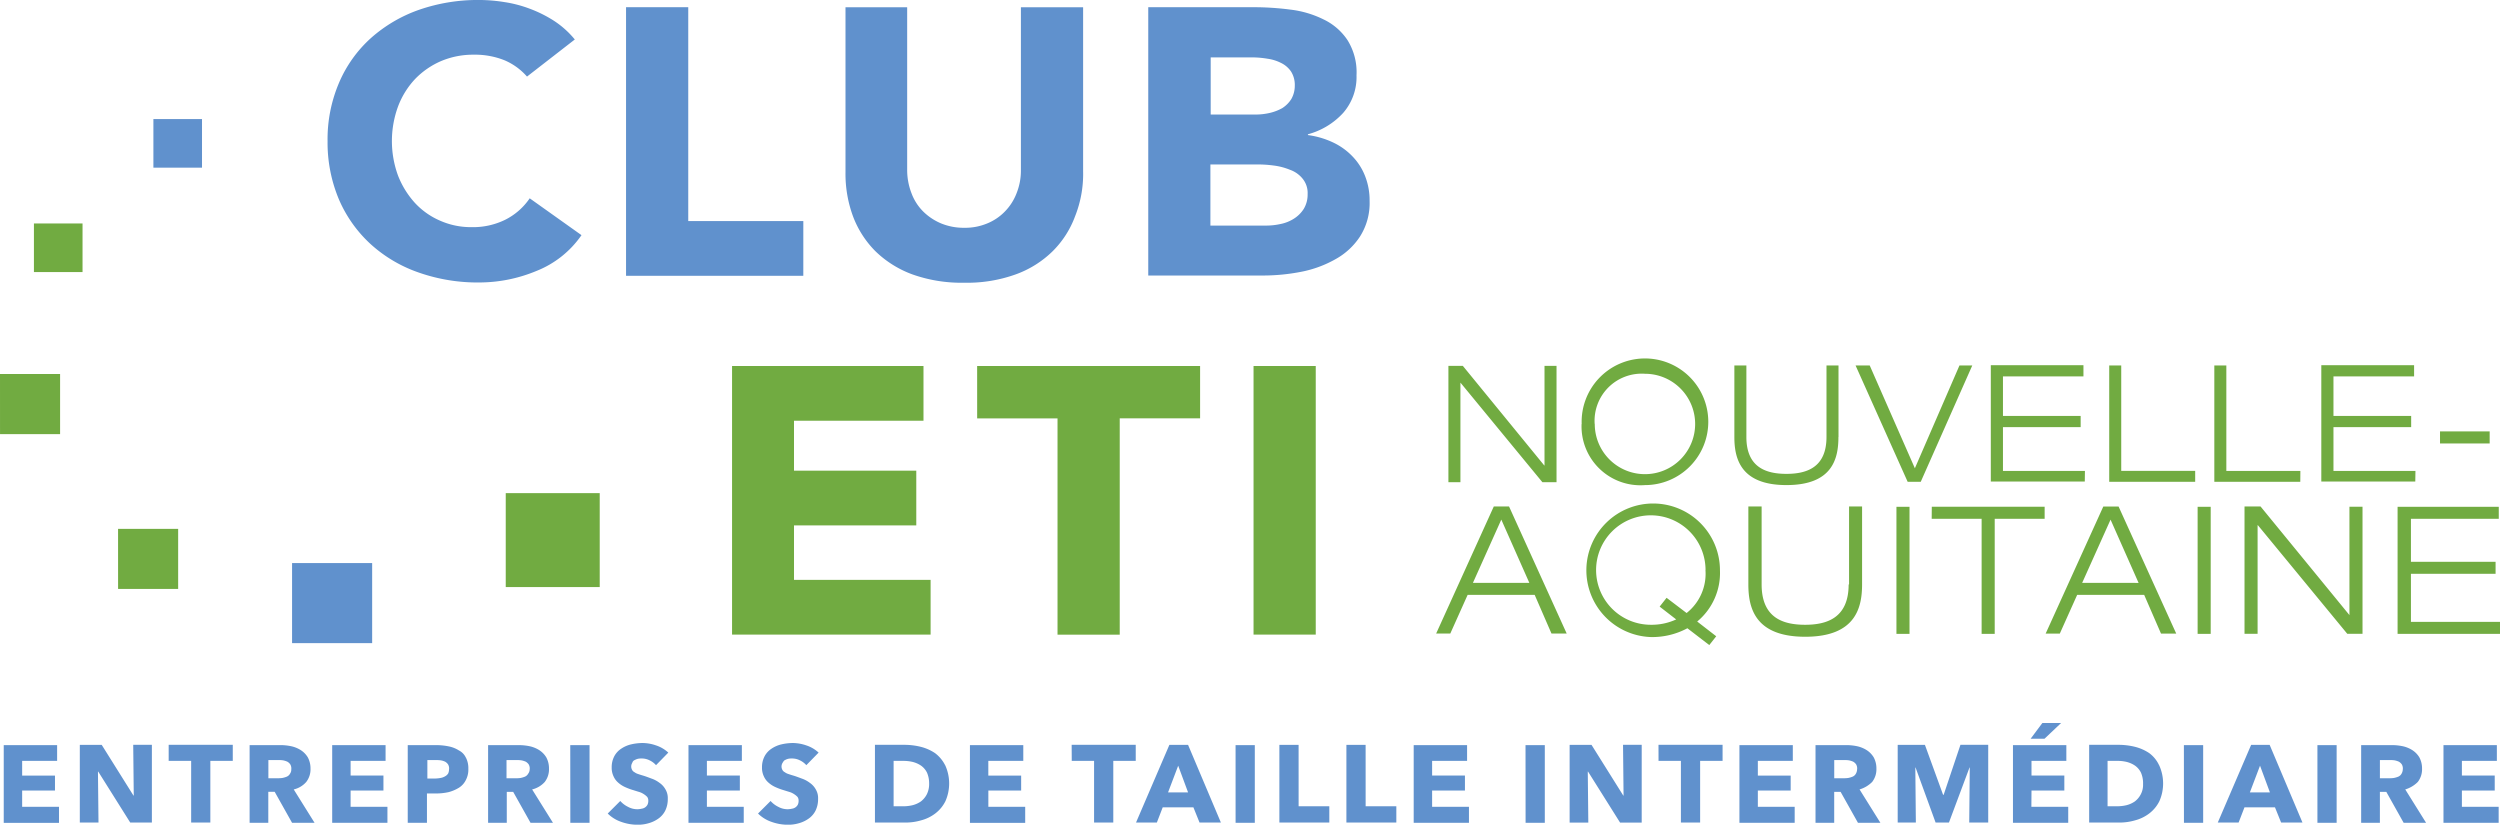
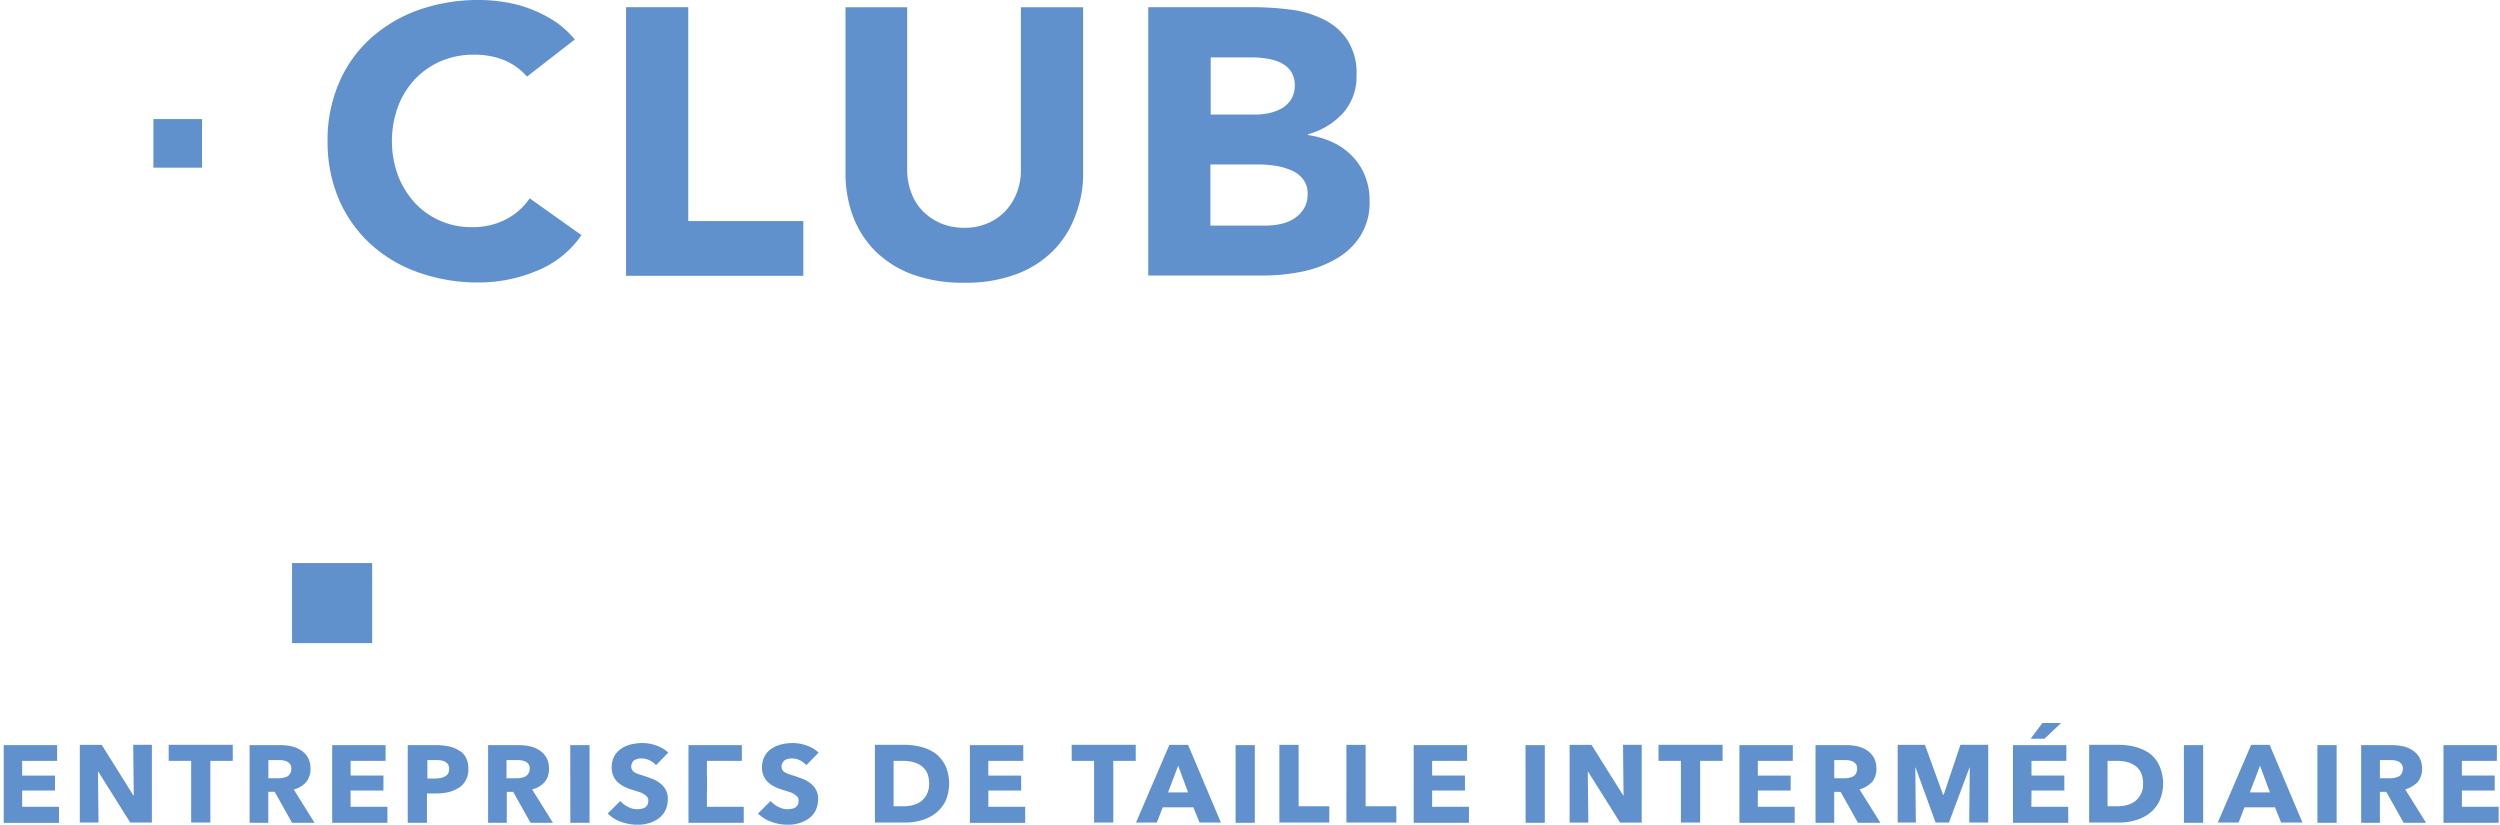
<svg xmlns="http://www.w3.org/2000/svg" id="Club_ETI_Nouvelle-Aquitaine" width="143.992" height="47.5" viewBox="0 0 143.992 47.5">
-   <path id="Tracé_127" data-name="Tracé 127" d="M126.032,262.828H133.9v3.152H122.464V250.511H133.49v3.152h-7.458v2.876h7.043v3.152h-7.043Zm10.549-9.3h4.629v12.455h3.583V253.525h4.629v-3.014H136.58ZM152.5,265.981h3.583V250.511H152.5Zm14.716-7.381,3.321,7.32h-.876l-.969-2.23h-3.86l-1,2.23h-.815l3.321-7.32Zm1.169,4.4-1.615-3.644L165.136,263Zm9.672,2.23,1.092.846-.4.507-1.261-.969a4.27,4.27,0,0,1-2.107.507,3.847,3.847,0,1,1,3.983-3.844A3.633,3.633,0,0,1,178.053,265.227Zm.477-2.968a3.152,3.152,0,1,0-3.152,3.152,3.368,3.368,0,0,0,1.461-.308l-.953-.738.4-.507,1.153.876A2.881,2.881,0,0,0,178.529,262.26Zm8.242.83c0,1.922-1.246,2.322-2.506,2.322-1.276,0-2.506-.4-2.506-2.322V258.6H181v4.49c0,1.338.369,3.014,3.275,3.014s3.275-1.676,3.275-3.014V258.6H186.8v4.49Zm2.753,2.845h.753v-7.319h-.753Zm2.03-6.628h2.876v6.628h.754v-6.628h2.876v-.692h-6.5Zm10.764-.707,3.321,7.32h-.877l-.969-2.23h-3.86l-1,2.23h-.815l3.321-7.32Zm1.153,4.4-1.615-3.644L200.226,263Zm3.4,2.937h.753v-7.319h-.753Zm8.765-1.076h-.015L210.5,258.6h-.923v7.335h.753v-6.258h.015l5.151,6.258h.877v-7.319h-.753v6.243Zm3.521.369v-2.753h4.875v-.692h-4.875v-2.476h5.059v-.692h-5.828v7.319h5.9v-.692h-5.136ZM164.4,251.465h.015l4.721,5.736h.815v-6.7h-.692v5.736h-.015l-4.69-5.736h-.83v6.7h.692v-5.736Zm7,2.383a3.647,3.647,0,1,1,3.644,3.521A3.392,3.392,0,0,1,171.394,253.848Zm.753,0a2.891,2.891,0,1,0,2.891-2.891A2.713,2.713,0,0,0,172.148,253.848Zm14.039.753v-4.121H185.5V254.6c0,1.753-1.138,2.122-2.307,2.122s-2.307-.369-2.307-2.122v-4.121h-.692V254.6c0,1.215.338,2.768,3,2.768S186.187,255.832,186.187,254.6Zm6.966-4.121-2.568,5.92-2.6-5.92h-.815l3,6.7h.753l2.968-6.7Zm7.227,6.074h-4.721v-2.522h4.475v-.646h-4.475v-2.276H200.3v-.646h-5.336v6.7h5.413Zm2.091-6.074h-.692v6.7h4.951v-.63h-4.259Zm10.318,6.074H208.53v-6.074h-.692v6.7h4.951Zm6.628,0H214.7v-2.522h4.475v-.646H214.7v-2.276h4.644v-.646H214v6.7h5.413Zm4.275-2.276h-2.86v.692h2.86Zm-114.268,8.965h5.413v-5.413h-5.413Zm-22.328.108h3.46v-3.46H87.1Zm-6.8-8.919h3.46v-3.46H80.3Zm1.953-9.334h2.8v-2.8h-2.8Z" transform="translate(-80.3 -229.429)" fill="#71ab41" />
-   <path id="Tracé_128" data-name="Tracé 128" d="M112.377,174.208a8.576,8.576,0,0,1-3.26.661,10.226,10.226,0,0,1-3.506-.569,8,8,0,0,1-2.768-1.63,7.53,7.53,0,0,1-1.83-2.568,8.433,8.433,0,0,1-.661-3.368,8.279,8.279,0,0,1,.661-3.368,7.329,7.329,0,0,1,1.83-2.568,8.29,8.29,0,0,1,2.768-1.63,10.351,10.351,0,0,1,3.506-.569,9.294,9.294,0,0,1,1.43.123,7.062,7.062,0,0,1,1.461.384,7.274,7.274,0,0,1,1.384.692,5.29,5.29,0,0,1,1.2,1.076l-2.753,2.137a3.589,3.589,0,0,0-1.292-.938,4.56,4.56,0,0,0-1.784-.323,4.748,4.748,0,0,0-1.876.369,4.624,4.624,0,0,0-1.492,1.03,4.756,4.756,0,0,0-.984,1.584,5.783,5.783,0,0,0,0,3.983,5.082,5.082,0,0,0,.969,1.568,4.274,4.274,0,0,0,1.461,1.03,4.379,4.379,0,0,0,1.8.369,4.2,4.2,0,0,0,1.953-.431,3.712,3.712,0,0,0,1.4-1.23l2.983,2.122A5.7,5.7,0,0,1,112.377,174.208Zm15.377-2.876h-6.628V159.015h-3.583v15.469h10.21Zm16.115-2.814v-9.5h-3.583v9.365a3.508,3.508,0,0,1-.246,1.338,3.056,3.056,0,0,1-.677,1.061,2.968,2.968,0,0,1-1.03.692,3.3,3.3,0,0,1-1.307.246,3.429,3.429,0,0,1-1.322-.246,3.265,3.265,0,0,1-1.046-.692,2.92,2.92,0,0,1-.677-1.061,3.7,3.7,0,0,1-.246-1.338v-9.365h-3.552v9.5a7.089,7.089,0,0,0,.431,2.537,5.663,5.663,0,0,0,1.292,2.014,6.025,6.025,0,0,0,2.137,1.338,8.434,8.434,0,0,0,2.983.477,8.259,8.259,0,0,0,2.952-.477,5.891,5.891,0,0,0,2.137-1.338,5.531,5.531,0,0,0,1.292-2.014A6.587,6.587,0,0,0,143.87,168.518Zm14.531,5.013a6.515,6.515,0,0,1-1.968.723,11.516,11.516,0,0,1-2.168.215h-6.643V159.015h6.059a16.389,16.389,0,0,1,2.122.138,5.838,5.838,0,0,1,1.922.569,3.416,3.416,0,0,1,1.369,1.184,3.487,3.487,0,0,1,.523,2.03,3.141,3.141,0,0,1-.769,2.168,4.238,4.238,0,0,1-2.03,1.23v.046a4.894,4.894,0,0,1,1.461.431,3.764,3.764,0,0,1,1.123.815,3.415,3.415,0,0,1,.723,1.153,3.829,3.829,0,0,1,.246,1.4,3.594,3.594,0,0,1-.554,2.045A3.989,3.989,0,0,1,158.4,173.531Zm-7.2-8.334h2.6a3.579,3.579,0,0,0,.815-.092,2.713,2.713,0,0,0,.723-.277,1.7,1.7,0,0,0,.523-.523,1.56,1.56,0,0,0,.2-.784,1.439,1.439,0,0,0-.215-.8,1.474,1.474,0,0,0-.569-.492,2.469,2.469,0,0,0-.784-.246,5.4,5.4,0,0,0-.846-.077h-2.43V165.2Zm5.6,4.582a1.3,1.3,0,0,0-.292-.892,1.629,1.629,0,0,0-.723-.507,3.656,3.656,0,0,0-.938-.246,6.844,6.844,0,0,0-.938-.062H151.2v3.521h3.214a3.817,3.817,0,0,0,.83-.092,2.243,2.243,0,0,0,.769-.308,1.827,1.827,0,0,0,.569-.569A1.6,1.6,0,0,0,156.8,169.779ZM82.761,204.132h1.891v-.861H82.761v-.846h2.014v-.907H81.7v4.475h3.183v-.923H82.761Zm6.428.292h-.015l-1.83-2.922H86.082v4.475h1.076l-.031-2.937h.015l1.845,2.937h1.246V201.5H89.158Zm2.014-2h1.292v3.552H93.6v-3.552h1.292V201.5H91.2v.923Zm7.2,1.645,1.2,1.922H98.307l-1-1.784h-.369v1.784H95.862v-4.475H97.6a3.064,3.064,0,0,1,.646.062,1.7,1.7,0,0,1,.569.231,1.289,1.289,0,0,1,.4.415,1.335,1.335,0,0,1,.154.646,1.182,1.182,0,0,1-.246.769A1.366,1.366,0,0,1,98.4,204.07Zm-.138-1.184a.471.471,0,0,0-.062-.261.532.532,0,0,0-.169-.154,1.153,1.153,0,0,0-.246-.077,1.492,1.492,0,0,0-.261-.015h-.584v1.046h.523a1.671,1.671,0,0,0,.277-.015,1.3,1.3,0,0,0,.261-.077.391.391,0,0,0,.185-.169A.42.42,0,0,0,98.261,202.886Zm3.414,1.246h1.891v-.861h-1.891v-.846h2.014v-.907h-3.075v4.475H103.8v-.923h-2.122Zm6.643-1.891a1.34,1.34,0,0,1,.138.646,1.276,1.276,0,0,1-.154.661,1.079,1.079,0,0,1-.4.431,2.227,2.227,0,0,1-.584.246,3.288,3.288,0,0,1-.692.077h-.554v1.691h-1.107v-4.475h1.676a3.56,3.56,0,0,1,.707.077,1.7,1.7,0,0,1,.569.231A.873.873,0,0,1,108.318,202.24Zm-.969.646a.471.471,0,0,0-.062-.261.532.532,0,0,0-.169-.154.929.929,0,0,0-.246-.077,1.765,1.765,0,0,0-.292-.015H106.1v1.061h.461a1.7,1.7,0,0,0,.292-.031.757.757,0,0,0,.261-.092.489.489,0,0,0,.185-.169A.613.613,0,0,0,107.349,202.886Zm4.782,1.184,1.2,1.922h-1.292l-1-1.784h-.369v1.784h-1.076v-4.475h1.738a3.064,3.064,0,0,1,.646.062,1.7,1.7,0,0,1,.569.231,1.29,1.29,0,0,1,.4.415,1.335,1.335,0,0,1,.154.646,1.182,1.182,0,0,1-.246.769A1.428,1.428,0,0,1,112.131,204.07Zm-.138-1.184a.471.471,0,0,0-.062-.261.532.532,0,0,0-.169-.154,1.153,1.153,0,0,0-.246-.077,1.491,1.491,0,0,0-.261-.015h-.6v1.046h.523a1.671,1.671,0,0,0,.277-.015,1.3,1.3,0,0,0,.261-.077.391.391,0,0,0,.185-.169A.429.429,0,0,0,111.993,202.886Zm2.337,3.106h1.107v-4.475H114.33Zm3.706-3.614a.773.773,0,0,1,.2-.077,1.089,1.089,0,0,1,.215-.015,1,1,0,0,1,.446.108,1.162,1.162,0,0,1,.369.277l.707-.723a1.914,1.914,0,0,0-.707-.415,2.412,2.412,0,0,0-.784-.138,3.086,3.086,0,0,0-.646.077,1.726,1.726,0,0,0-.569.246,1.19,1.19,0,0,0-.4.431,1.335,1.335,0,0,0-.154.646,1.137,1.137,0,0,0,.108.523,1.011,1.011,0,0,0,.261.354,1.545,1.545,0,0,0,.369.246,3.584,3.584,0,0,0,.431.169c.154.046.292.092.4.123a1.035,1.035,0,0,1,.292.138.975.975,0,0,1,.185.154.353.353,0,0,1,.062.215.514.514,0,0,1-.046.231.436.436,0,0,1-.138.154.453.453,0,0,1-.2.077,1.194,1.194,0,0,1-.246.031,1.122,1.122,0,0,1-.538-.138,1.426,1.426,0,0,1-.446-.338l-.723.723a2.041,2.041,0,0,0,.769.477,2.827,2.827,0,0,0,.953.169,2.186,2.186,0,0,0,.646-.092,1.781,1.781,0,0,0,.569-.277,1.239,1.239,0,0,0,.384-.461,1.494,1.494,0,0,0,.138-.661.984.984,0,0,0-.138-.554,1.119,1.119,0,0,0-.338-.369,1.661,1.661,0,0,0-.461-.246c-.169-.062-.323-.123-.477-.169-.108-.031-.2-.061-.292-.092a.7.7,0,0,1-.215-.108.3.3,0,0,1-.138-.138.4.4,0,0,1,.015-.4A.231.231,0,0,1,118.036,202.379Zm4.167,1.753h1.891v-.861H122.2v-.846h2.014v-.907h-3.075v4.475h3.183v-.923H122.2v-.938Zm4.49-1.753a.773.773,0,0,1,.2-.077,1.089,1.089,0,0,1,.215-.015,1,1,0,0,1,.446.108,1.162,1.162,0,0,1,.369.277l.707-.723a1.914,1.914,0,0,0-.707-.415,2.483,2.483,0,0,0-.784-.138,3.086,3.086,0,0,0-.646.077,1.726,1.726,0,0,0-.569.246,1.19,1.19,0,0,0-.4.431,1.335,1.335,0,0,0-.154.646,1.137,1.137,0,0,0,.108.523,1.011,1.011,0,0,0,.261.354,1.545,1.545,0,0,0,.369.246,3.584,3.584,0,0,0,.431.169c.154.046.292.092.4.123a1.035,1.035,0,0,1,.292.138.975.975,0,0,1,.185.154.353.353,0,0,1,.062.215.514.514,0,0,1-.046.231.436.436,0,0,1-.138.154.453.453,0,0,1-.2.077,1.194,1.194,0,0,1-.246.031,1.122,1.122,0,0,1-.538-.138,1.425,1.425,0,0,1-.446-.338l-.723.723a2.041,2.041,0,0,0,.769.477,2.827,2.827,0,0,0,.953.169,2.186,2.186,0,0,0,.646-.092,1.781,1.781,0,0,0,.569-.277,1.239,1.239,0,0,0,.384-.461,1.5,1.5,0,0,0,.138-.661.984.984,0,0,0-.138-.554,1.119,1.119,0,0,0-.338-.369,1.661,1.661,0,0,0-.461-.246c-.169-.062-.323-.123-.477-.169-.108-.031-.2-.061-.292-.092a.7.7,0,0,1-.215-.108.3.3,0,0,1-.138-.138.4.4,0,0,1,.015-.4C126.6,202.471,126.632,202.409,126.694,202.379Zm9.226.292a2.528,2.528,0,0,1,.015,2.076,2.006,2.006,0,0,1-.584.707,2.312,2.312,0,0,1-.83.4,3.175,3.175,0,0,1-.923.123h-1.722V201.5h1.661a3.942,3.942,0,0,1,.953.108,2.62,2.62,0,0,1,.846.369A2,2,0,0,1,135.92,202.671ZM135,203.732a1.534,1.534,0,0,0-.123-.63,1.071,1.071,0,0,0-.338-.4,1.5,1.5,0,0,0-.477-.215,2.264,2.264,0,0,0-.554-.062h-.554v2.614h.523a2.305,2.305,0,0,0,.569-.062,1.5,1.5,0,0,0,.477-.215,1.233,1.233,0,0,0,.338-.4A1.317,1.317,0,0,0,135,203.732Zm3.414.4H140.3v-.861h-1.891v-.846h2.014v-.907H137.35v4.475h3.183v-.923h-2.122v-.938Zm4.8-1.707H144.5v3.552h1.107v-3.552H146.9V201.5h-3.691Zm6.7-.923,1.891,4.475h-1.23l-.354-.877h-1.768l-.338.877h-1.2l1.922-4.475Zm0,2.737-.569-1.538-.584,1.538Zm2.737,1.753h1.107v-4.475H152.65Zm3.629-4.49h-1.107v4.475h2.876v-.938h-1.768Zm3.86,0h-1.107v4.475h2.876v-.938h-1.768Zm3.814,2.629h1.907v-.861h-1.891v-.846h2.014v-.907h-3.075v4.475h3.183v-.923h-2.122v-.938Zm5.4,1.861h1.107v-4.475H169.35Zm5.643-1.568h-.015l-1.83-2.922h-1.261v4.475h1.076l-.031-2.937h.015l1.845,2.937h1.246V201.5h-1.076Zm2.014-2H178.3v3.552h1.107v-3.552H180.7V201.5h-3.691Zm5.72,1.707h1.891v-.861h-1.891v-.846h2.014v-.907h-3.075v4.475h3.183v-.923h-2.122Zm5.859-.062,1.2,1.922h-1.292l-1-1.784h-.369v1.784h-1.076v-4.475h1.738a3.064,3.064,0,0,1,.646.062,1.7,1.7,0,0,1,.569.231,1.289,1.289,0,0,1,.4.415,1.335,1.335,0,0,1,.154.646,1.182,1.182,0,0,1-.246.769A1.714,1.714,0,0,1,188.587,204.07Zm-.138-1.184a.471.471,0,0,0-.061-.261.532.532,0,0,0-.169-.154,1.153,1.153,0,0,0-.246-.077,1.491,1.491,0,0,0-.261-.015h-.584v1.046h.523a1.671,1.671,0,0,0,.277-.015,1.3,1.3,0,0,0,.261-.077.391.391,0,0,0,.185-.169A.531.531,0,0,0,188.448,202.886Zm4.982,1.492H193.4l-1.046-2.876h-1.568v4.475h1.046l-.031-3.168h.015l1.153,3.168h.769l1.184-3.168h.015l-.031,3.168H196V201.5h-1.6Zm6.766-4.136H199.12l-.677.907h.8Zm-1.707,3.89h1.891v-.861h-1.891v-.846H200.5v-.907h-3.075v4.475h3.183v-.923h-2.122Zm7.35-1.461a2.528,2.528,0,0,1,.015,2.076,2.007,2.007,0,0,1-.584.707,2.312,2.312,0,0,1-.83.4,3.175,3.175,0,0,1-.923.123h-1.707V201.5h1.661a3.942,3.942,0,0,1,.953.108,2.62,2.62,0,0,1,.846.369A1.817,1.817,0,0,1,205.84,202.671Zm-.923,1.061a1.534,1.534,0,0,0-.123-.63,1.071,1.071,0,0,0-.338-.4,1.5,1.5,0,0,0-.477-.215,2.264,2.264,0,0,0-.554-.062h-.554v2.614h.523a2.306,2.306,0,0,0,.569-.062,1.5,1.5,0,0,0,.477-.215,1.233,1.233,0,0,0,.338-.4A1.161,1.161,0,0,0,204.917,203.732Zm2.353,2.26h1.107v-4.475H207.27Zm4.936-4.49,1.891,4.475h-1.23l-.354-.877H210.76l-.338.877h-1.2l1.922-4.475Zm.015,2.737-.569-1.538-.584,1.538Zm2.737,1.753h1.107v-4.475h-1.107Zm5.059-1.922,1.2,1.922h-1.292l-1-1.784h-.369v1.784H217.48v-4.475h1.738a3.064,3.064,0,0,1,.646.062,1.7,1.7,0,0,1,.569.231,1.289,1.289,0,0,1,.4.415,1.335,1.335,0,0,1,.154.646,1.182,1.182,0,0,1-.246.769A1.714,1.714,0,0,1,220.017,204.07Zm-.138-1.184a.471.471,0,0,0-.062-.261.532.532,0,0,0-.169-.154,1.153,1.153,0,0,0-.246-.077,1.492,1.492,0,0,0-.261-.015h-.584v1.046h.523a1.671,1.671,0,0,0,.277-.015,1.3,1.3,0,0,0,.261-.077.391.391,0,0,0,.185-.169A.531.531,0,0,0,219.879,202.886Zm3.4,2.184v-.938h1.891v-.861h-1.891v-.846h2.014v-.907h-3.075v4.475H225.4v-.923ZM102.92,191.03H98.307v4.613h4.613Zm-9.8-25.572h-2.8v2.8h2.8Z" transform="translate(-81.485 -158.6)" fill="#6091cd" />
+   <path id="Tracé_128" data-name="Tracé 128" d="M112.377,174.208a8.576,8.576,0,0,1-3.26.661,10.226,10.226,0,0,1-3.506-.569,8,8,0,0,1-2.768-1.63,7.53,7.53,0,0,1-1.83-2.568,8.433,8.433,0,0,1-.661-3.368,8.279,8.279,0,0,1,.661-3.368,7.329,7.329,0,0,1,1.83-2.568,8.29,8.29,0,0,1,2.768-1.63,10.351,10.351,0,0,1,3.506-.569,9.294,9.294,0,0,1,1.43.123,7.062,7.062,0,0,1,1.461.384,7.274,7.274,0,0,1,1.384.692,5.29,5.29,0,0,1,1.2,1.076l-2.753,2.137a3.589,3.589,0,0,0-1.292-.938,4.56,4.56,0,0,0-1.784-.323,4.748,4.748,0,0,0-1.876.369,4.624,4.624,0,0,0-1.492,1.03,4.756,4.756,0,0,0-.984,1.584,5.783,5.783,0,0,0,0,3.983,5.082,5.082,0,0,0,.969,1.568,4.274,4.274,0,0,0,1.461,1.03,4.379,4.379,0,0,0,1.8.369,4.2,4.2,0,0,0,1.953-.431,3.712,3.712,0,0,0,1.4-1.23l2.983,2.122A5.7,5.7,0,0,1,112.377,174.208Zm15.377-2.876h-6.628V159.015h-3.583v15.469h10.21Zm16.115-2.814v-9.5h-3.583v9.365a3.508,3.508,0,0,1-.246,1.338,3.056,3.056,0,0,1-.677,1.061,2.968,2.968,0,0,1-1.03.692,3.3,3.3,0,0,1-1.307.246,3.429,3.429,0,0,1-1.322-.246,3.265,3.265,0,0,1-1.046-.692,2.92,2.92,0,0,1-.677-1.061,3.7,3.7,0,0,1-.246-1.338v-9.365h-3.552v9.5a7.089,7.089,0,0,0,.431,2.537,5.663,5.663,0,0,0,1.292,2.014,6.025,6.025,0,0,0,2.137,1.338,8.434,8.434,0,0,0,2.983.477,8.259,8.259,0,0,0,2.952-.477,5.891,5.891,0,0,0,2.137-1.338,5.531,5.531,0,0,0,1.292-2.014A6.587,6.587,0,0,0,143.87,168.518Zm14.531,5.013a6.515,6.515,0,0,1-1.968.723,11.516,11.516,0,0,1-2.168.215h-6.643V159.015h6.059a16.389,16.389,0,0,1,2.122.138,5.838,5.838,0,0,1,1.922.569,3.416,3.416,0,0,1,1.369,1.184,3.487,3.487,0,0,1,.523,2.03,3.141,3.141,0,0,1-.769,2.168,4.238,4.238,0,0,1-2.03,1.23v.046a4.894,4.894,0,0,1,1.461.431,3.764,3.764,0,0,1,1.123.815,3.415,3.415,0,0,1,.723,1.153,3.829,3.829,0,0,1,.246,1.4,3.594,3.594,0,0,1-.554,2.045A3.989,3.989,0,0,1,158.4,173.531Zm-7.2-8.334h2.6a3.579,3.579,0,0,0,.815-.092,2.713,2.713,0,0,0,.723-.277,1.7,1.7,0,0,0,.523-.523,1.56,1.56,0,0,0,.2-.784,1.439,1.439,0,0,0-.215-.8,1.474,1.474,0,0,0-.569-.492,2.469,2.469,0,0,0-.784-.246,5.4,5.4,0,0,0-.846-.077h-2.43V165.2Zm5.6,4.582a1.3,1.3,0,0,0-.292-.892,1.629,1.629,0,0,0-.723-.507,3.656,3.656,0,0,0-.938-.246,6.844,6.844,0,0,0-.938-.062H151.2v3.521h3.214a3.817,3.817,0,0,0,.83-.092,2.243,2.243,0,0,0,.769-.308,1.827,1.827,0,0,0,.569-.569A1.6,1.6,0,0,0,156.8,169.779ZM82.761,204.132h1.891v-.861H82.761v-.846h2.014v-.907H81.7v4.475h3.183v-.923H82.761Zm6.428.292h-.015l-1.83-2.922H86.082v4.475h1.076l-.031-2.937h.015l1.845,2.937h1.246V201.5H89.158Zm2.014-2h1.292v3.552H93.6v-3.552h1.292V201.5H91.2v.923Zm7.2,1.645,1.2,1.922H98.307l-1-1.784h-.369v1.784H95.862v-4.475H97.6a3.064,3.064,0,0,1,.646.062,1.7,1.7,0,0,1,.569.231,1.289,1.289,0,0,1,.4.415,1.335,1.335,0,0,1,.154.646,1.182,1.182,0,0,1-.246.769A1.366,1.366,0,0,1,98.4,204.07Zm-.138-1.184a.471.471,0,0,0-.062-.261.532.532,0,0,0-.169-.154,1.153,1.153,0,0,0-.246-.077,1.492,1.492,0,0,0-.261-.015h-.584v1.046h.523a1.671,1.671,0,0,0,.277-.015,1.3,1.3,0,0,0,.261-.077.391.391,0,0,0,.185-.169A.42.42,0,0,0,98.261,202.886Zm3.414,1.246h1.891v-.861h-1.891v-.846h2.014v-.907h-3.075v4.475H103.8v-.923h-2.122Zm6.643-1.891a1.34,1.34,0,0,1,.138.646,1.276,1.276,0,0,1-.154.661,1.079,1.079,0,0,1-.4.431,2.227,2.227,0,0,1-.584.246,3.288,3.288,0,0,1-.692.077h-.554v1.691h-1.107v-4.475h1.676a3.56,3.56,0,0,1,.707.077,1.7,1.7,0,0,1,.569.231A.873.873,0,0,1,108.318,202.24Zm-.969.646a.471.471,0,0,0-.062-.261.532.532,0,0,0-.169-.154.929.929,0,0,0-.246-.077,1.765,1.765,0,0,0-.292-.015H106.1v1.061h.461a1.7,1.7,0,0,0,.292-.031.757.757,0,0,0,.261-.092.489.489,0,0,0,.185-.169A.613.613,0,0,0,107.349,202.886Zm4.782,1.184,1.2,1.922h-1.292l-1-1.784h-.369v1.784h-1.076v-4.475h1.738a3.064,3.064,0,0,1,.646.062,1.7,1.7,0,0,1,.569.231,1.29,1.29,0,0,1,.4.415,1.335,1.335,0,0,1,.154.646,1.182,1.182,0,0,1-.246.769A1.428,1.428,0,0,1,112.131,204.07Zm-.138-1.184a.471.471,0,0,0-.062-.261.532.532,0,0,0-.169-.154,1.153,1.153,0,0,0-.246-.077,1.491,1.491,0,0,0-.261-.015h-.6v1.046h.523a1.671,1.671,0,0,0,.277-.015,1.3,1.3,0,0,0,.261-.077.391.391,0,0,0,.185-.169A.429.429,0,0,0,111.993,202.886Zm2.337,3.106h1.107v-4.475H114.33Zm3.706-3.614a.773.773,0,0,1,.2-.077,1.089,1.089,0,0,1,.215-.015,1,1,0,0,1,.446.108,1.162,1.162,0,0,1,.369.277l.707-.723a1.914,1.914,0,0,0-.707-.415,2.412,2.412,0,0,0-.784-.138,3.086,3.086,0,0,0-.646.077,1.726,1.726,0,0,0-.569.246,1.19,1.19,0,0,0-.4.431,1.335,1.335,0,0,0-.154.646,1.137,1.137,0,0,0,.108.523,1.011,1.011,0,0,0,.261.354,1.545,1.545,0,0,0,.369.246,3.584,3.584,0,0,0,.431.169c.154.046.292.092.4.123a1.035,1.035,0,0,1,.292.138.975.975,0,0,1,.185.154.353.353,0,0,1,.062.215.514.514,0,0,1-.046.231.436.436,0,0,1-.138.154.453.453,0,0,1-.2.077,1.194,1.194,0,0,1-.246.031,1.122,1.122,0,0,1-.538-.138,1.426,1.426,0,0,1-.446-.338l-.723.723a2.041,2.041,0,0,0,.769.477,2.827,2.827,0,0,0,.953.169,2.186,2.186,0,0,0,.646-.092,1.781,1.781,0,0,0,.569-.277,1.239,1.239,0,0,0,.384-.461,1.494,1.494,0,0,0,.138-.661.984.984,0,0,0-.138-.554,1.119,1.119,0,0,0-.338-.369,1.661,1.661,0,0,0-.461-.246c-.169-.062-.323-.123-.477-.169-.108-.031-.2-.061-.292-.092a.7.7,0,0,1-.215-.108.3.3,0,0,1-.138-.138.4.4,0,0,1,.015-.4A.231.231,0,0,1,118.036,202.379Zm4.167,1.753v-.861H122.2v-.846h2.014v-.907h-3.075v4.475h3.183v-.923H122.2v-.938Zm4.49-1.753a.773.773,0,0,1,.2-.077,1.089,1.089,0,0,1,.215-.015,1,1,0,0,1,.446.108,1.162,1.162,0,0,1,.369.277l.707-.723a1.914,1.914,0,0,0-.707-.415,2.483,2.483,0,0,0-.784-.138,3.086,3.086,0,0,0-.646.077,1.726,1.726,0,0,0-.569.246,1.19,1.19,0,0,0-.4.431,1.335,1.335,0,0,0-.154.646,1.137,1.137,0,0,0,.108.523,1.011,1.011,0,0,0,.261.354,1.545,1.545,0,0,0,.369.246,3.584,3.584,0,0,0,.431.169c.154.046.292.092.4.123a1.035,1.035,0,0,1,.292.138.975.975,0,0,1,.185.154.353.353,0,0,1,.062.215.514.514,0,0,1-.046.231.436.436,0,0,1-.138.154.453.453,0,0,1-.2.077,1.194,1.194,0,0,1-.246.031,1.122,1.122,0,0,1-.538-.138,1.425,1.425,0,0,1-.446-.338l-.723.723a2.041,2.041,0,0,0,.769.477,2.827,2.827,0,0,0,.953.169,2.186,2.186,0,0,0,.646-.092,1.781,1.781,0,0,0,.569-.277,1.239,1.239,0,0,0,.384-.461,1.5,1.5,0,0,0,.138-.661.984.984,0,0,0-.138-.554,1.119,1.119,0,0,0-.338-.369,1.661,1.661,0,0,0-.461-.246c-.169-.062-.323-.123-.477-.169-.108-.031-.2-.061-.292-.092a.7.7,0,0,1-.215-.108.3.3,0,0,1-.138-.138.4.4,0,0,1,.015-.4C126.6,202.471,126.632,202.409,126.694,202.379Zm9.226.292a2.528,2.528,0,0,1,.015,2.076,2.006,2.006,0,0,1-.584.707,2.312,2.312,0,0,1-.83.4,3.175,3.175,0,0,1-.923.123h-1.722V201.5h1.661a3.942,3.942,0,0,1,.953.108,2.62,2.62,0,0,1,.846.369A2,2,0,0,1,135.92,202.671ZM135,203.732a1.534,1.534,0,0,0-.123-.63,1.071,1.071,0,0,0-.338-.4,1.5,1.5,0,0,0-.477-.215,2.264,2.264,0,0,0-.554-.062h-.554v2.614h.523a2.305,2.305,0,0,0,.569-.062,1.5,1.5,0,0,0,.477-.215,1.233,1.233,0,0,0,.338-.4A1.317,1.317,0,0,0,135,203.732Zm3.414.4H140.3v-.861h-1.891v-.846h2.014v-.907H137.35v4.475h3.183v-.923h-2.122v-.938Zm4.8-1.707H144.5v3.552h1.107v-3.552H146.9V201.5h-3.691Zm6.7-.923,1.891,4.475h-1.23l-.354-.877h-1.768l-.338.877h-1.2l1.922-4.475Zm0,2.737-.569-1.538-.584,1.538Zm2.737,1.753h1.107v-4.475H152.65Zm3.629-4.49h-1.107v4.475h2.876v-.938h-1.768Zm3.86,0h-1.107v4.475h2.876v-.938h-1.768Zm3.814,2.629h1.907v-.861h-1.891v-.846h2.014v-.907h-3.075v4.475h3.183v-.923h-2.122v-.938Zm5.4,1.861h1.107v-4.475H169.35Zm5.643-1.568h-.015l-1.83-2.922h-1.261v4.475h1.076l-.031-2.937h.015l1.845,2.937h1.246V201.5h-1.076Zm2.014-2H178.3v3.552h1.107v-3.552H180.7V201.5h-3.691Zm5.72,1.707h1.891v-.861h-1.891v-.846h2.014v-.907h-3.075v4.475h3.183v-.923h-2.122Zm5.859-.062,1.2,1.922h-1.292l-1-1.784h-.369v1.784h-1.076v-4.475h1.738a3.064,3.064,0,0,1,.646.062,1.7,1.7,0,0,1,.569.231,1.289,1.289,0,0,1,.4.415,1.335,1.335,0,0,1,.154.646,1.182,1.182,0,0,1-.246.769A1.714,1.714,0,0,1,188.587,204.07Zm-.138-1.184a.471.471,0,0,0-.061-.261.532.532,0,0,0-.169-.154,1.153,1.153,0,0,0-.246-.077,1.491,1.491,0,0,0-.261-.015h-.584v1.046h.523a1.671,1.671,0,0,0,.277-.015,1.3,1.3,0,0,0,.261-.077.391.391,0,0,0,.185-.169A.531.531,0,0,0,188.448,202.886Zm4.982,1.492H193.4l-1.046-2.876h-1.568v4.475h1.046l-.031-3.168h.015l1.153,3.168h.769l1.184-3.168h.015l-.031,3.168H196V201.5h-1.6Zm6.766-4.136H199.12l-.677.907h.8Zm-1.707,3.89h1.891v-.861h-1.891v-.846H200.5v-.907h-3.075v4.475h3.183v-.923h-2.122Zm7.35-1.461a2.528,2.528,0,0,1,.015,2.076,2.007,2.007,0,0,1-.584.707,2.312,2.312,0,0,1-.83.4,3.175,3.175,0,0,1-.923.123h-1.707V201.5h1.661a3.942,3.942,0,0,1,.953.108,2.62,2.62,0,0,1,.846.369A1.817,1.817,0,0,1,205.84,202.671Zm-.923,1.061a1.534,1.534,0,0,0-.123-.63,1.071,1.071,0,0,0-.338-.4,1.5,1.5,0,0,0-.477-.215,2.264,2.264,0,0,0-.554-.062h-.554v2.614h.523a2.306,2.306,0,0,0,.569-.062,1.5,1.5,0,0,0,.477-.215,1.233,1.233,0,0,0,.338-.4A1.161,1.161,0,0,0,204.917,203.732Zm2.353,2.26h1.107v-4.475H207.27Zm4.936-4.49,1.891,4.475h-1.23l-.354-.877H210.76l-.338.877h-1.2l1.922-4.475Zm.015,2.737-.569-1.538-.584,1.538Zm2.737,1.753h1.107v-4.475h-1.107Zm5.059-1.922,1.2,1.922h-1.292l-1-1.784h-.369v1.784H217.48v-4.475h1.738a3.064,3.064,0,0,1,.646.062,1.7,1.7,0,0,1,.569.231,1.289,1.289,0,0,1,.4.415,1.335,1.335,0,0,1,.154.646,1.182,1.182,0,0,1-.246.769A1.714,1.714,0,0,1,220.017,204.07Zm-.138-1.184a.471.471,0,0,0-.062-.261.532.532,0,0,0-.169-.154,1.153,1.153,0,0,0-.246-.077,1.492,1.492,0,0,0-.261-.015h-.584v1.046h.523a1.671,1.671,0,0,0,.277-.015,1.3,1.3,0,0,0,.261-.077.391.391,0,0,0,.185-.169A.531.531,0,0,0,219.879,202.886Zm3.4,2.184v-.938h1.891v-.861h-1.891v-.846h2.014v-.907h-3.075v4.475H225.4v-.923ZM102.92,191.03H98.307v4.613h4.613Zm-9.8-25.572h-2.8v2.8h2.8Z" transform="translate(-81.485 -158.6)" fill="#6091cd" />
</svg>